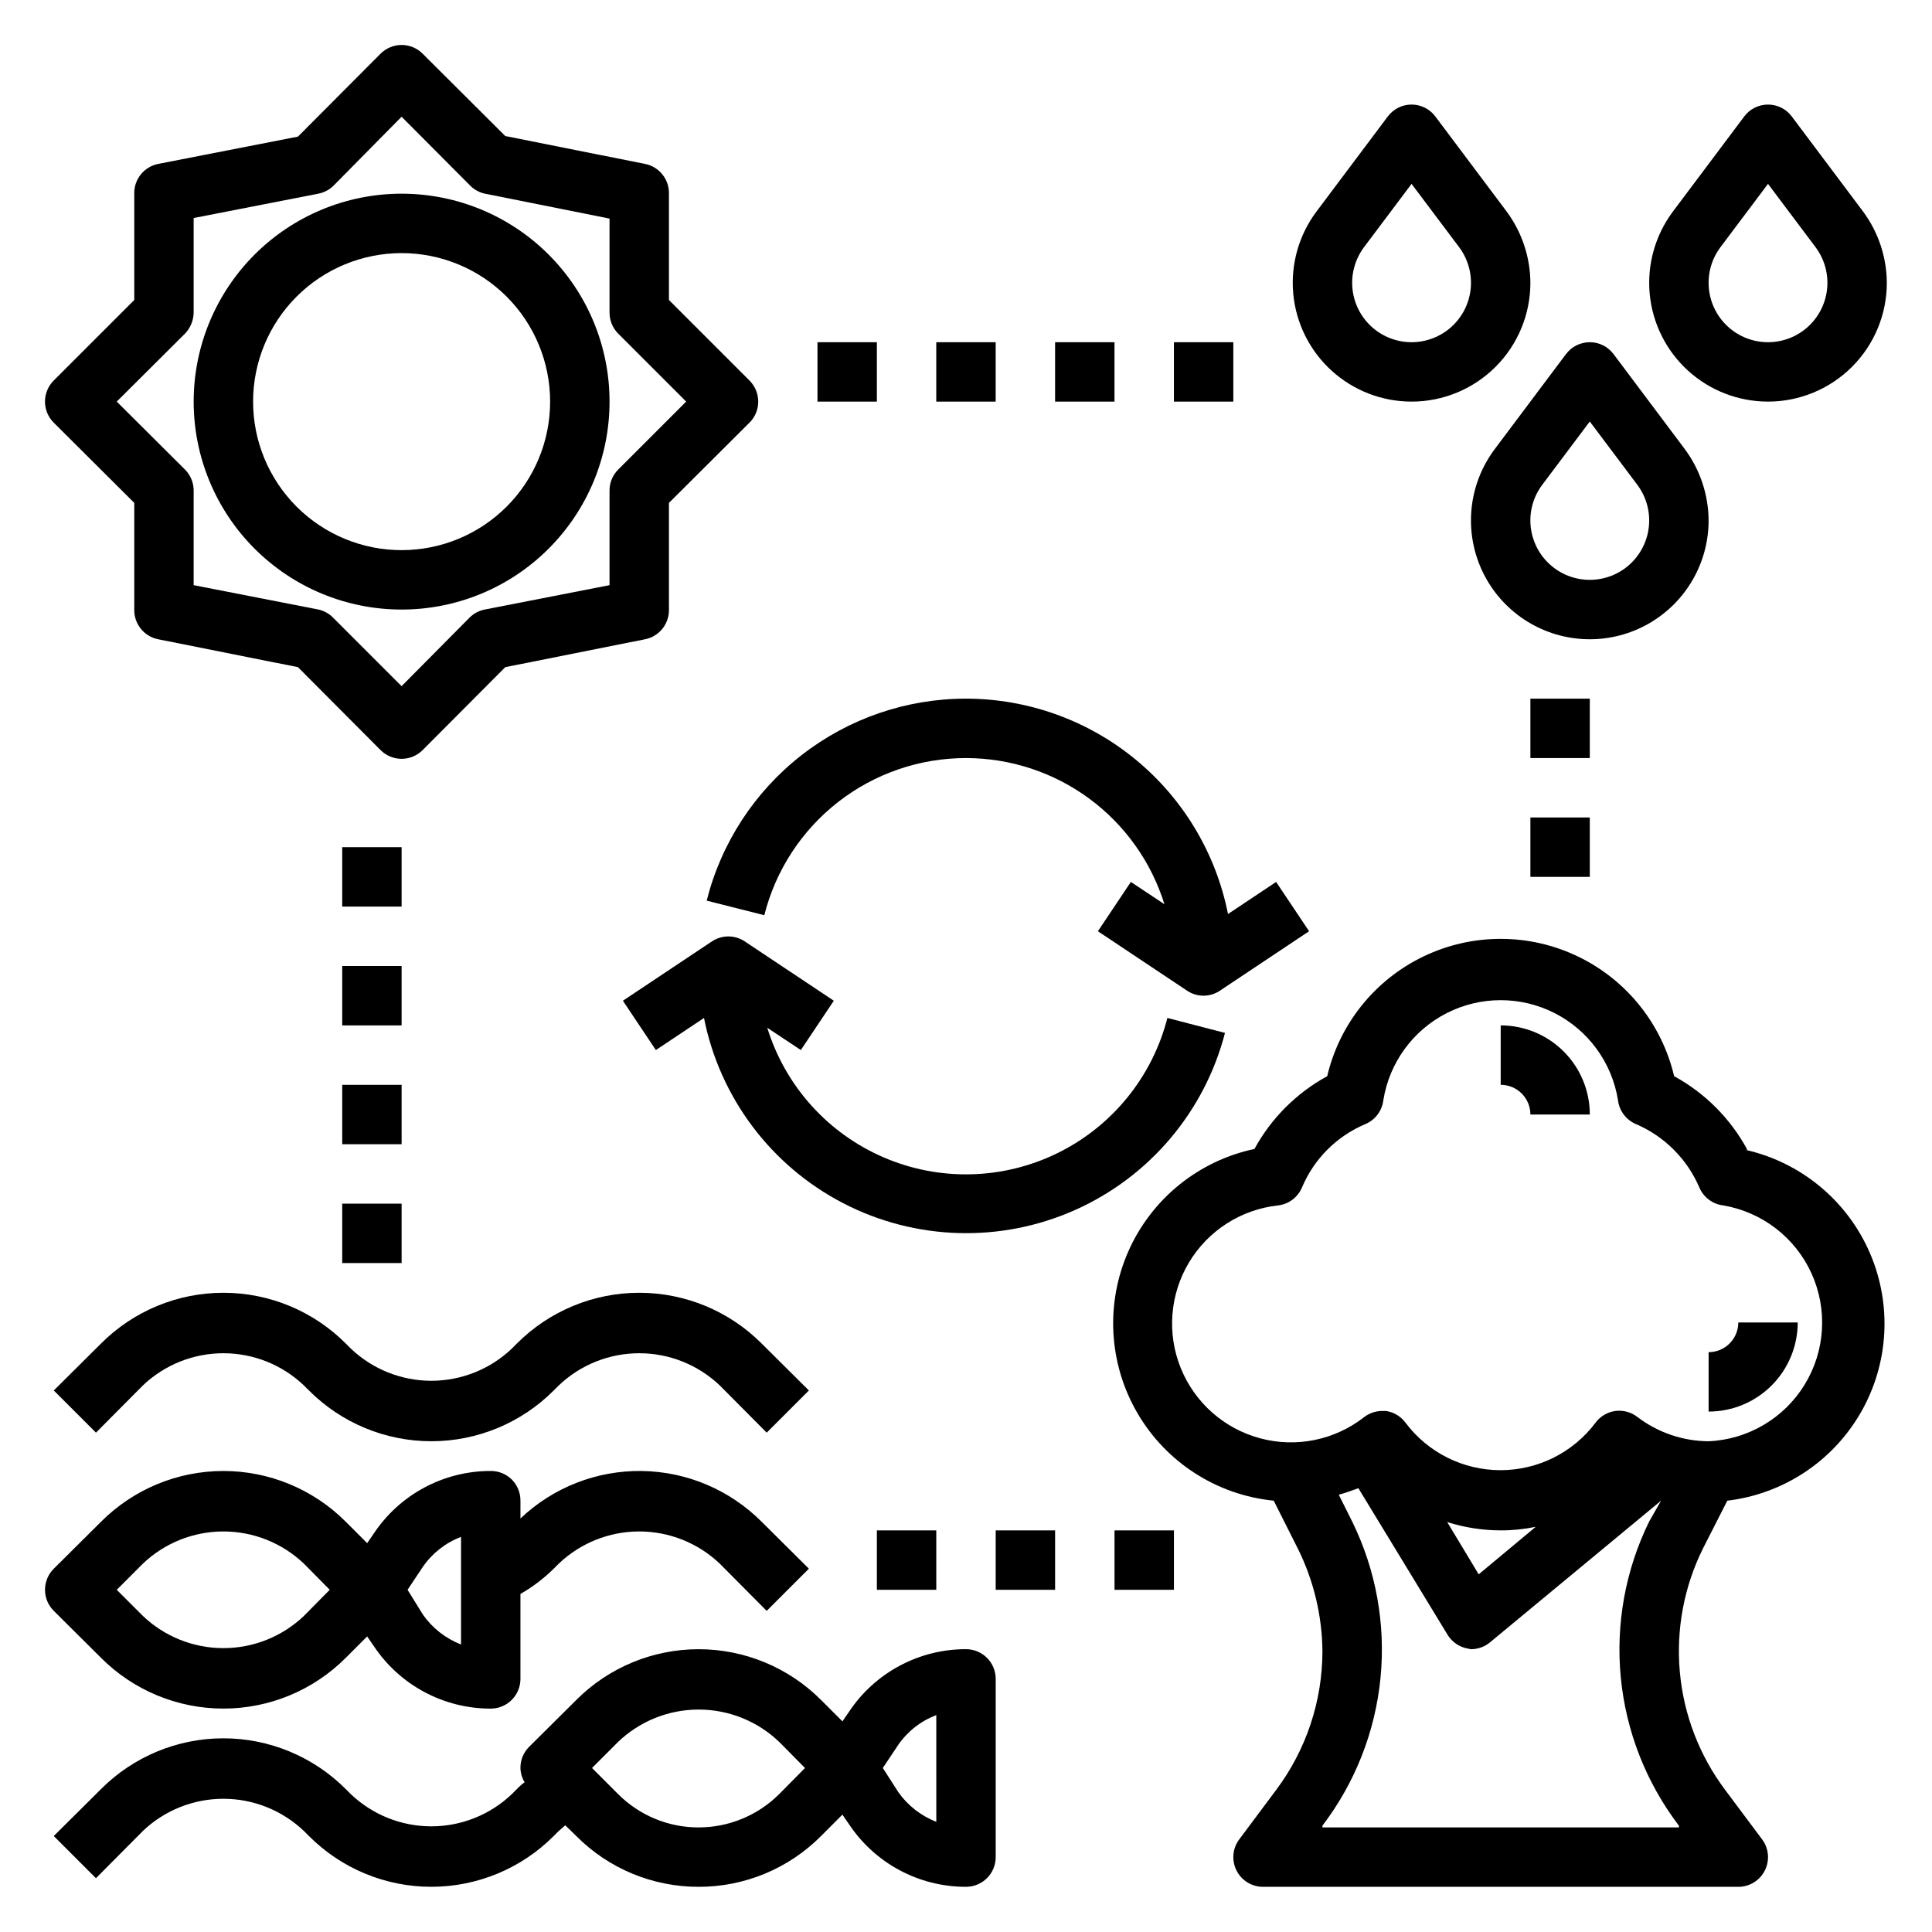
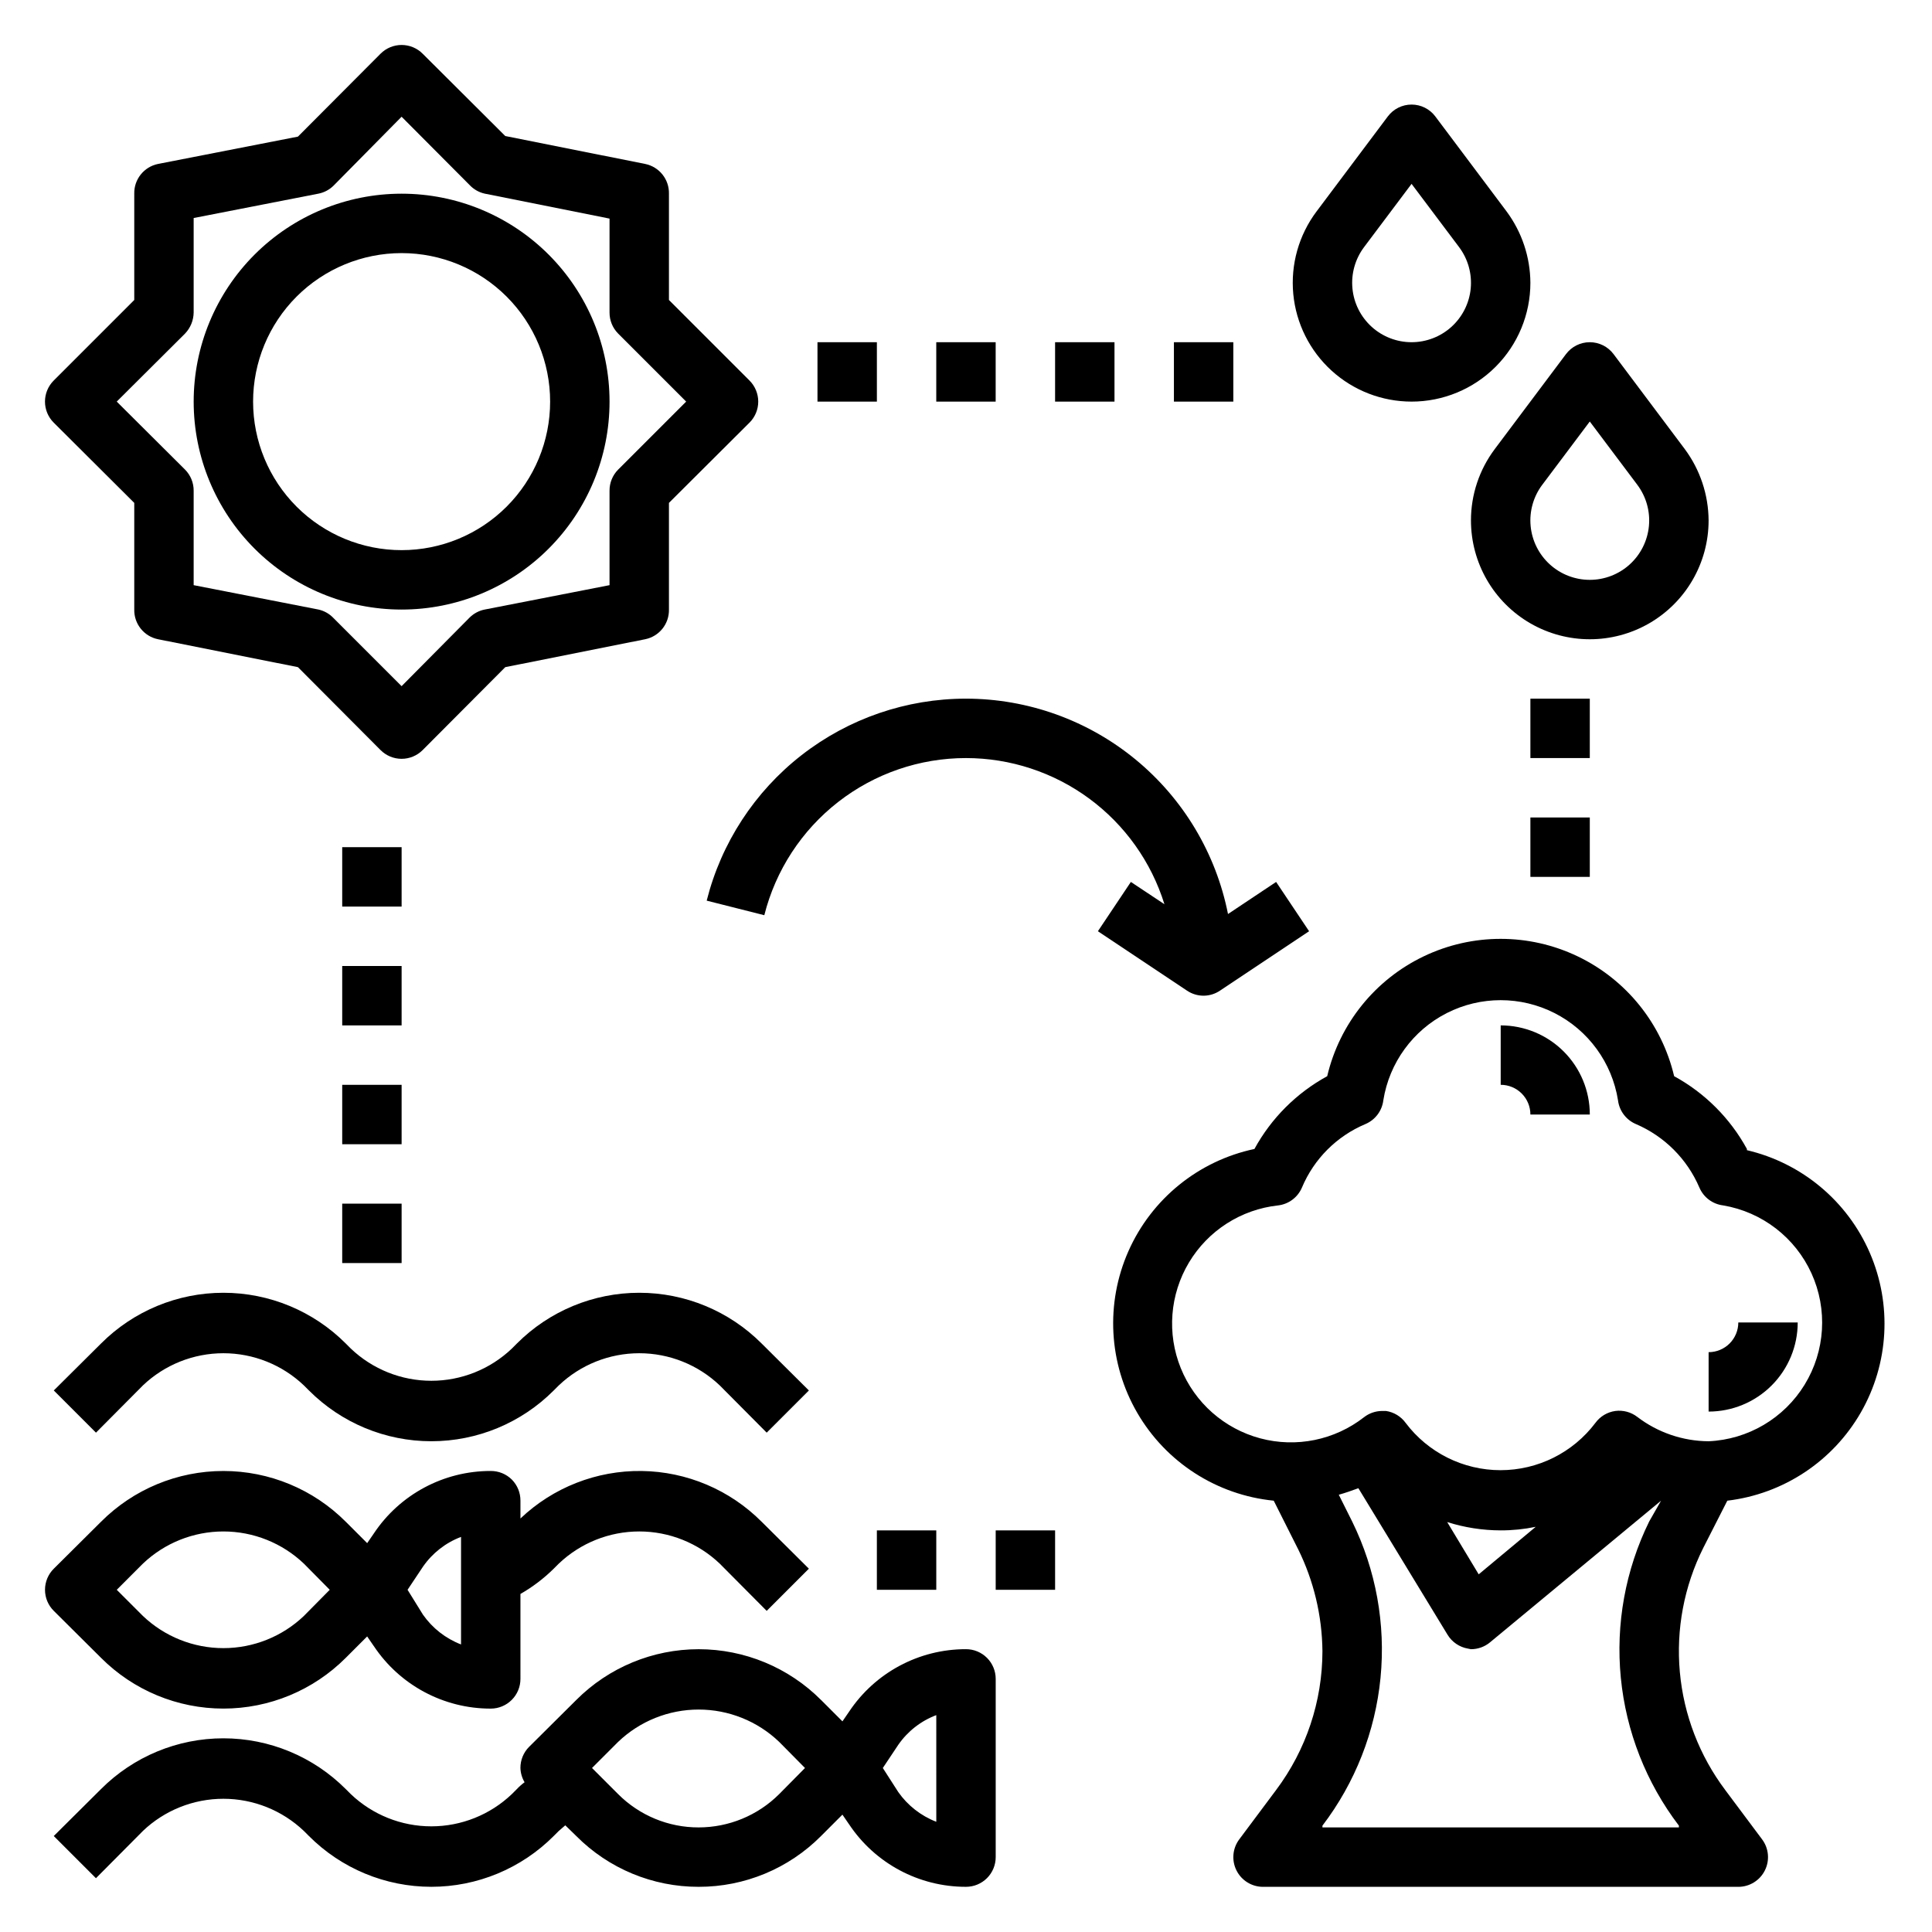
<svg xmlns="http://www.w3.org/2000/svg" fill="#000000" width="800px" height="800px" version="1.1" viewBox="144 144 512 512">
  <g>
    <path d="m250.43 305.54c14.613 0 28.633-5.805 38.965-16.141 10.336-10.332 16.141-24.352 16.141-38.965 0-14.613-5.805-28.629-16.141-38.965-10.332-10.332-24.352-16.141-38.965-16.141-14.613 0-28.629 5.809-38.965 16.141-10.332 10.336-16.141 24.352-16.141 38.965 0 14.613 5.809 28.633 16.141 38.965 10.336 10.336 24.352 16.141 38.965 16.141zm0-94.465c10.438 0 20.449 4.148 27.832 11.527 7.383 7.383 11.527 17.395 11.527 27.832s-4.144 20.449-11.527 27.832c-7.383 7.383-17.395 11.527-27.832 11.527s-20.449-4.144-27.832-11.527c-7.379-7.383-11.527-17.395-11.527-27.832s4.148-20.449 11.527-27.832c7.383-7.379 17.395-11.527 27.832-11.527z" />
    <path d="m179.58 277.27v28.262c-0.078 3.801 2.574 7.113 6.297 7.871l37.078 7.398 21.883 21.965c1.48 1.488 3.492 2.328 5.59 2.328 2.098 0 4.113-0.84 5.59-2.328l21.883-21.965 37.078-7.398c3.727-0.758 6.375-4.07 6.297-7.871v-28.262l21.332-21.254h0.004c1.488-1.477 2.328-3.492 2.328-5.59 0-2.098-0.84-4.109-2.328-5.59l-21.336-21.332v-28.184c0.078-3.797-2.57-7.109-6.297-7.871l-37.078-7.398-21.883-21.805c-1.477-1.492-3.492-2.328-5.59-2.328-2.098 0-4.109 0.836-5.59 2.328l-21.883 21.961-37.078 7.242c-3.723 0.762-6.375 4.074-6.297 7.871v28.184l-21.332 21.332c-1.492 1.48-2.328 3.492-2.328 5.59 0 2.098 0.836 4.113 2.328 5.59zm13.461-44.871c1.438-1.508 2.254-3.504 2.281-5.59v-25.031l33.062-6.457c1.52-0.297 2.918-1.035 4.016-2.125l18.027-18.262 18.027 18.105c1.078 1.145 2.477 1.941 4.016 2.281l33.062 6.613v24.875c-0.012 2.094 0.809 4.106 2.281 5.59l18.027 18.027-18.027 18.027c-1.473 1.484-2.293 3.496-2.281 5.59v25.031l-33.062 6.457c-1.52 0.297-2.914 1.035-4.016 2.125l-18.027 18.184-18.027-18.027c-1.078-1.145-2.477-1.941-4.016-2.281l-33.062-6.457v-25.031c0.016-2.094-0.809-4.106-2.281-5.59l-18.105-18.027z" />
    <path d="m170.77 500.05-12.516 12.438 11.18 11.18 12.438-12.516h-0.004c5.754-5.477 13.391-8.531 21.336-8.531 7.941 0 15.578 3.055 21.332 8.531l1.34 1.34v-0.004c8.594 8.617 20.262 13.457 32.43 13.457 12.172 0 23.84-4.84 32.434-13.457l1.34-1.34v0.004c5.75-5.477 13.391-8.531 21.332-8.531s15.582 3.055 21.332 8.531l12.438 12.516 11.18-11.18-12.516-12.438c-8.598-8.613-20.266-13.453-32.434-13.453s-23.836 4.84-32.434 13.453l-1.34 1.34h0.004c-5.754 5.477-13.391 8.531-21.336 8.531-7.941 0-15.578-3.055-21.332-8.531l-1.34-1.34c-8.594-8.613-20.262-13.453-32.43-13.453-12.172 0-23.84 4.84-32.434 13.453z" />
    <path d="m170.77 583.34c8.594 8.613 20.262 13.453 32.434 13.453 12.168 0 23.836-4.84 32.43-13.453l5.668-5.668 1.73 2.519 0.004-0.004c6.894 10.391 18.543 16.629 31.016 16.613 2.086 0 4.09-0.832 5.566-2.309 1.477-1.477 2.305-3.477 2.305-5.566v-22.512c3.215-1.84 6.18-4.09 8.816-6.691l1.34-1.34c5.75-5.477 13.391-8.531 21.332-8.531s15.582 3.055 21.332 8.531l12.438 12.516 11.18-11.18-12.516-12.438v0.004c-8.434-8.465-19.84-13.293-31.785-13.457-11.945-0.16-23.48 4.359-32.137 12.59v-4.723c0.012-2.094-0.809-4.106-2.281-5.59-1.488-1.473-3.5-2.293-5.59-2.281-12.473-0.02-24.121 6.219-31.016 16.609l-1.73 2.519-5.668-5.668h-0.004c-8.594-8.617-20.262-13.457-32.43-13.457-12.172 0-23.84 4.84-32.434 13.457l-12.516 12.438c-1.492 1.477-2.328 3.488-2.328 5.59 0 2.098 0.836 4.109 2.328 5.586zm85.332-24.168c2.484-3.586 5.996-6.332 10.078-7.875v28.5c-4.066-1.566-7.574-4.309-10.078-7.875l-4.094-6.609zm-74.234-0.789c5.754-5.477 13.391-8.531 21.336-8.531 7.941 0 15.578 3.055 21.332 8.531l6.848 6.926-6.848 6.926v0.004c-5.754 5.477-13.391 8.531-21.332 8.531-7.945 0-15.582-3.055-21.336-8.531l-6.926-6.926z" />
    <path d="m400 581.05c-12.473-0.02-24.121 6.219-31.016 16.609l-1.73 2.519-5.668-5.668h-0.004c-8.594-8.613-20.262-13.453-32.434-13.453-12.168 0-23.836 4.84-32.43 13.453l-12.516 12.438h-0.004c-1.473 1.488-2.293 3.496-2.281 5.59 0.043 1.332 0.422 2.633 1.102 3.777-0.738 0.539-1.422 1.145-2.047 1.812l-1.34 1.34 0.004-0.004c-5.754 5.481-13.391 8.535-21.336 8.535-7.941 0-15.578-3.055-21.332-8.535l-1.34-1.34v0.004c-8.594-8.613-20.262-13.457-32.43-13.457-12.172 0-23.84 4.844-32.434 13.457l-12.516 12.438 11.18 11.18 12.438-12.516-0.004-0.004c5.754-5.477 13.391-8.531 21.336-8.531 7.941 0 15.578 3.055 21.332 8.531l1.34 1.34c8.594 8.613 20.262 13.457 32.43 13.457 12.172 0 23.84-4.844 32.434-13.457l1.34-1.34 1.73-1.496 2.914 2.832v0.004c8.578 8.637 20.258 13.484 32.43 13.461 12.176 0.023 23.855-4.824 32.434-13.461l5.668-5.668 1.73 2.519h0.004c6.894 10.391 18.543 16.629 31.016 16.609 2.086 0 4.09-0.828 5.566-2.305 1.477-1.477 2.305-3.481 2.305-5.566v-47.234c0-2.086-0.828-4.09-2.305-5.566-1.477-1.477-3.481-2.305-5.566-2.305zm-49.516 38.414c-5.664 5.648-13.336 8.816-21.336 8.82-8 0.016-15.676-3.16-21.332-8.82l-6.926-6.926 6.926-6.926c5.742-5.496 13.387-8.562 21.332-8.562 7.949 0 15.594 3.066 21.336 8.562l6.848 6.926zm41.645 7.32-0.004 0.004c-4.062-1.566-7.57-4.309-10.074-7.875l-4.094-6.375 4.094-6.141c2.481-3.586 5.996-6.332 10.074-7.871z" />
    <path d="m606.95 448.49c-4.445-8.141-11.141-14.836-19.285-19.285-3.281-13.914-12.684-25.594-25.578-31.766-12.898-6.176-27.895-6.176-40.789 0-12.895 6.172-22.301 17.852-25.578 31.766-8.145 4.449-14.84 11.145-19.285 19.285-14.824 3.144-27.238 13.207-33.383 27.059-6.141 13.852-5.266 29.812 2.356 42.906 7.621 13.098 21.066 21.742 36.141 23.242l6.453 12.832h0.004c4.16 8.426 6.367 17.684 6.453 27.078-0.016 13.258-4.324 26.156-12.277 36.762l-9.762 13.07c-1.789 2.383-2.078 5.574-0.742 8.242 1.332 2.668 4.059 4.352 7.039 4.352h125.95c2.981 0 5.707-1.684 7.039-4.352 1.336-2.668 1.047-5.859-0.742-8.242l-9.762-13.066v-0.004c-6.836-9.098-11-19.918-12.027-31.25-1.031-11.332 1.117-22.727 6.203-32.906l6.375-12.516c14.824-1.762 27.945-10.43 35.383-23.375 7.438-12.945 8.312-28.645 2.367-42.34-5.945-13.695-18.016-23.77-32.555-27.176zm-18.027 179.8h-94.465v-0.473c8.676-11.379 14.004-24.949 15.395-39.188 1.391-14.238-1.215-28.582-7.519-41.422l-3.543-7.086c1.73-0.473 3.465-1.102 5.195-1.73l23.617 38.809c1.184 1.965 3.168 3.316 5.43 3.699l0.789 0.156c1.84 0.004 3.621-0.637 5.035-1.809l45.344-37.551-3.148 5.512c-6.305 12.84-8.91 27.184-7.519 41.422 1.391 14.238 6.719 27.809 15.391 39.188zm-61.402-80.926c4.586 1.449 9.363 2.195 14.172 2.203 3.121 0.008 6.234-0.309 9.289-0.945l-15.113 12.594zm69.277-21.414c-6.832-0.043-13.465-2.309-18.895-6.453-1.656-1.277-3.75-1.844-5.824-1.574-2.113 0.293-4.016 1.43-5.273 3.148-5.953 7.898-15.266 12.543-25.152 12.543-9.891 0-19.203-4.644-25.152-12.543-1.238-1.703-3.113-2.836-5.195-3.148h-1.102c-1.711 0.023-3.371 0.602-4.723 1.652-7.785 6.078-17.973 8.152-27.516 5.598s-17.332-9.438-21.043-18.59c-3.711-9.152-2.91-19.52 2.16-27.996 5.07-8.477 13.828-14.082 23.648-15.141 2.793-0.336 5.191-2.137 6.297-4.723 3.191-7.606 9.242-13.652 16.848-16.844 2.586-1.105 4.387-3.508 4.723-6.301 1.586-9.941 7.836-18.527 16.809-23.098 8.977-4.566 19.594-4.566 28.57 0 8.973 4.57 15.223 13.156 16.809 23.098 0.336 2.793 2.137 5.195 4.723 6.301 7.574 3.238 13.605 9.273 16.848 16.844 1.105 2.586 3.504 4.387 6.297 4.723 10.312 1.746 19.086 8.496 23.414 18.02 4.324 9.52 3.644 20.566-1.82 29.484s-15.004 14.539-25.449 15z" />
    <path d="m596.8 502.34v15.742c6.262 0 12.27-2.488 16.699-6.918 4.426-4.426 6.914-10.434 6.914-16.699h-15.742c0 2.09-0.832 4.094-2.305 5.566-1.477 1.477-3.481 2.309-5.566 2.309z" />
    <path d="m541.7 415.74v15.746c2.086 0 4.09 0.828 5.566 2.305 1.477 1.477 2.305 3.477 2.305 5.566h15.746c0-6.266-2.488-12.27-6.918-16.699-4.43-4.43-10.438-6.918-16.699-6.918z" />
-     <path d="m612.54 250.43c8.352 0 16.359-3.316 22.266-9.223s9.223-13.914 9.223-22.266c-0.039-6.805-2.246-13.422-6.297-18.891l-18.895-25.191c-1.484-1.984-3.82-3.148-6.297-3.148-2.477 0-4.812 1.164-6.297 3.148l-18.895 25.191c-4.699 6.266-6.894 14.062-6.156 21.867 0.742 7.801 4.363 15.043 10.16 20.316s13.352 8.195 21.188 8.195zm-12.594-40.934 12.594-16.77 12.594 16.77c2.352 3.133 3.449 7.031 3.082 10.934-0.371 3.898-2.184 7.523-5.082 10.16-2.898 2.637-6.676 4.098-10.594 4.098s-7.695-1.461-10.594-4.098c-2.898-2.637-4.711-6.262-5.078-10.16-0.371-3.902 0.727-7.801 3.078-10.934z" />
    <path d="m518.08 250.43c8.352 0 16.359-3.316 22.266-9.223s9.223-13.914 9.223-22.266c-0.039-6.805-2.246-13.422-6.297-18.891l-18.895-25.191c-1.484-1.984-3.816-3.148-6.297-3.148-2.477 0-4.809 1.164-6.297 3.148l-18.895 25.191c-4.699 6.266-6.894 14.062-6.156 21.867 0.742 7.801 4.363 15.043 10.16 20.316s13.352 8.195 21.188 8.195zm-12.594-40.934 12.594-16.77 12.598 16.77c2.348 3.133 3.445 7.031 3.078 10.934-0.371 3.898-2.184 7.523-5.082 10.16-2.898 2.637-6.676 4.098-10.594 4.098s-7.695-1.461-10.594-4.098c-2.898-2.637-4.711-6.262-5.078-10.16-0.371-3.902 0.727-7.801 3.078-10.934z" />
    <path d="m533.82 281.92c0 11.25 6 21.645 15.742 27.27 9.742 5.625 21.746 5.625 31.488 0 9.742-5.625 15.746-16.02 15.746-27.27-0.039-6.805-2.246-13.426-6.301-18.895l-18.895-25.191 0.004 0.004c-1.488-1.984-3.82-3.148-6.297-3.148-2.481 0-4.812 1.164-6.301 3.148l-18.895 25.191 0.004-0.004c-4.09 5.453-6.297 12.082-6.297 18.895zm18.895-9.445 12.594-16.77 12.594 16.766v0.004c2.352 3.133 3.449 7.031 3.078 10.934-0.371 3.898-2.18 7.523-5.078 10.16-2.898 2.637-6.676 4.098-10.594 4.098s-7.695-1.461-10.594-4.098c-2.898-2.637-4.711-6.262-5.082-10.16-0.371-3.902 0.727-7.801 3.078-10.934z" />
    <path d="m360.64 234.69h15.742v15.742h-15.742z" />
    <path d="m392.12 234.69h15.742v15.742h-15.742z" />
    <path d="m423.61 234.69h15.742v15.742h-15.742z" />
    <path d="m455.1 234.69h15.742v15.742h-15.742z" />
    <path d="m549.57 329.15h15.742v15.742h-15.742z" />
    <path d="m549.57 360.64h15.742v15.742h-15.742z" />
    <path d="m407.87 549.57h15.742v15.742h-15.742z" />
-     <path d="m439.36 549.57h15.742v15.742h-15.742z" />
    <path d="m376.38 549.57h15.742v15.742h-15.742z" />
    <path d="m234.69 368.51h15.742v15.742h-15.742z" />
    <path d="m234.69 400h15.742v15.742h-15.742z" />
    <path d="m234.69 431.49h15.742v15.742h-15.742z" />
    <path d="m234.69 462.98h15.742v15.742h-15.742z" />
    <path d="m346.55 386.54c3-11.906 9.887-22.465 19.57-30.008 9.684-7.547 21.605-11.641 33.883-11.637 11.746 0.008 23.188 3.769 32.648 10.734 9.457 6.969 16.445 16.777 19.934 27.996l-8.895-5.902-8.738 13.066 23.617 15.742c1.305 0.875 2.84 1.344 4.41 1.34 1.543-0.012 3.047-0.477 4.328-1.34l23.617-15.742-8.738-13.066-12.754 8.5c-3.188-16.074-11.848-30.547-24.508-40.957-12.66-10.406-28.535-16.102-44.922-16.117-15.781-0.004-31.113 5.262-43.562 14.957-12.449 9.695-21.305 23.273-25.16 38.574z" />
-     <path d="m468.56 417.71-15.191-3.938c-3.996 15.617-14.629 28.699-29.098 35.805s-31.324 7.519-46.121 1.129c-14.801-6.387-26.062-18.934-30.816-34.336l8.895 5.902 8.738-13.066-23.617-15.742c-2.625-1.73-6.031-1.73-8.66 0l-23.617 15.742 8.738 13.066 12.754-8.5c4.203 21.141 17.805 39.219 36.949 49.117 19.148 9.898 41.762 10.543 61.438 1.75 19.68-8.789 34.289-26.062 39.688-46.93z" />
  </g>
</svg>